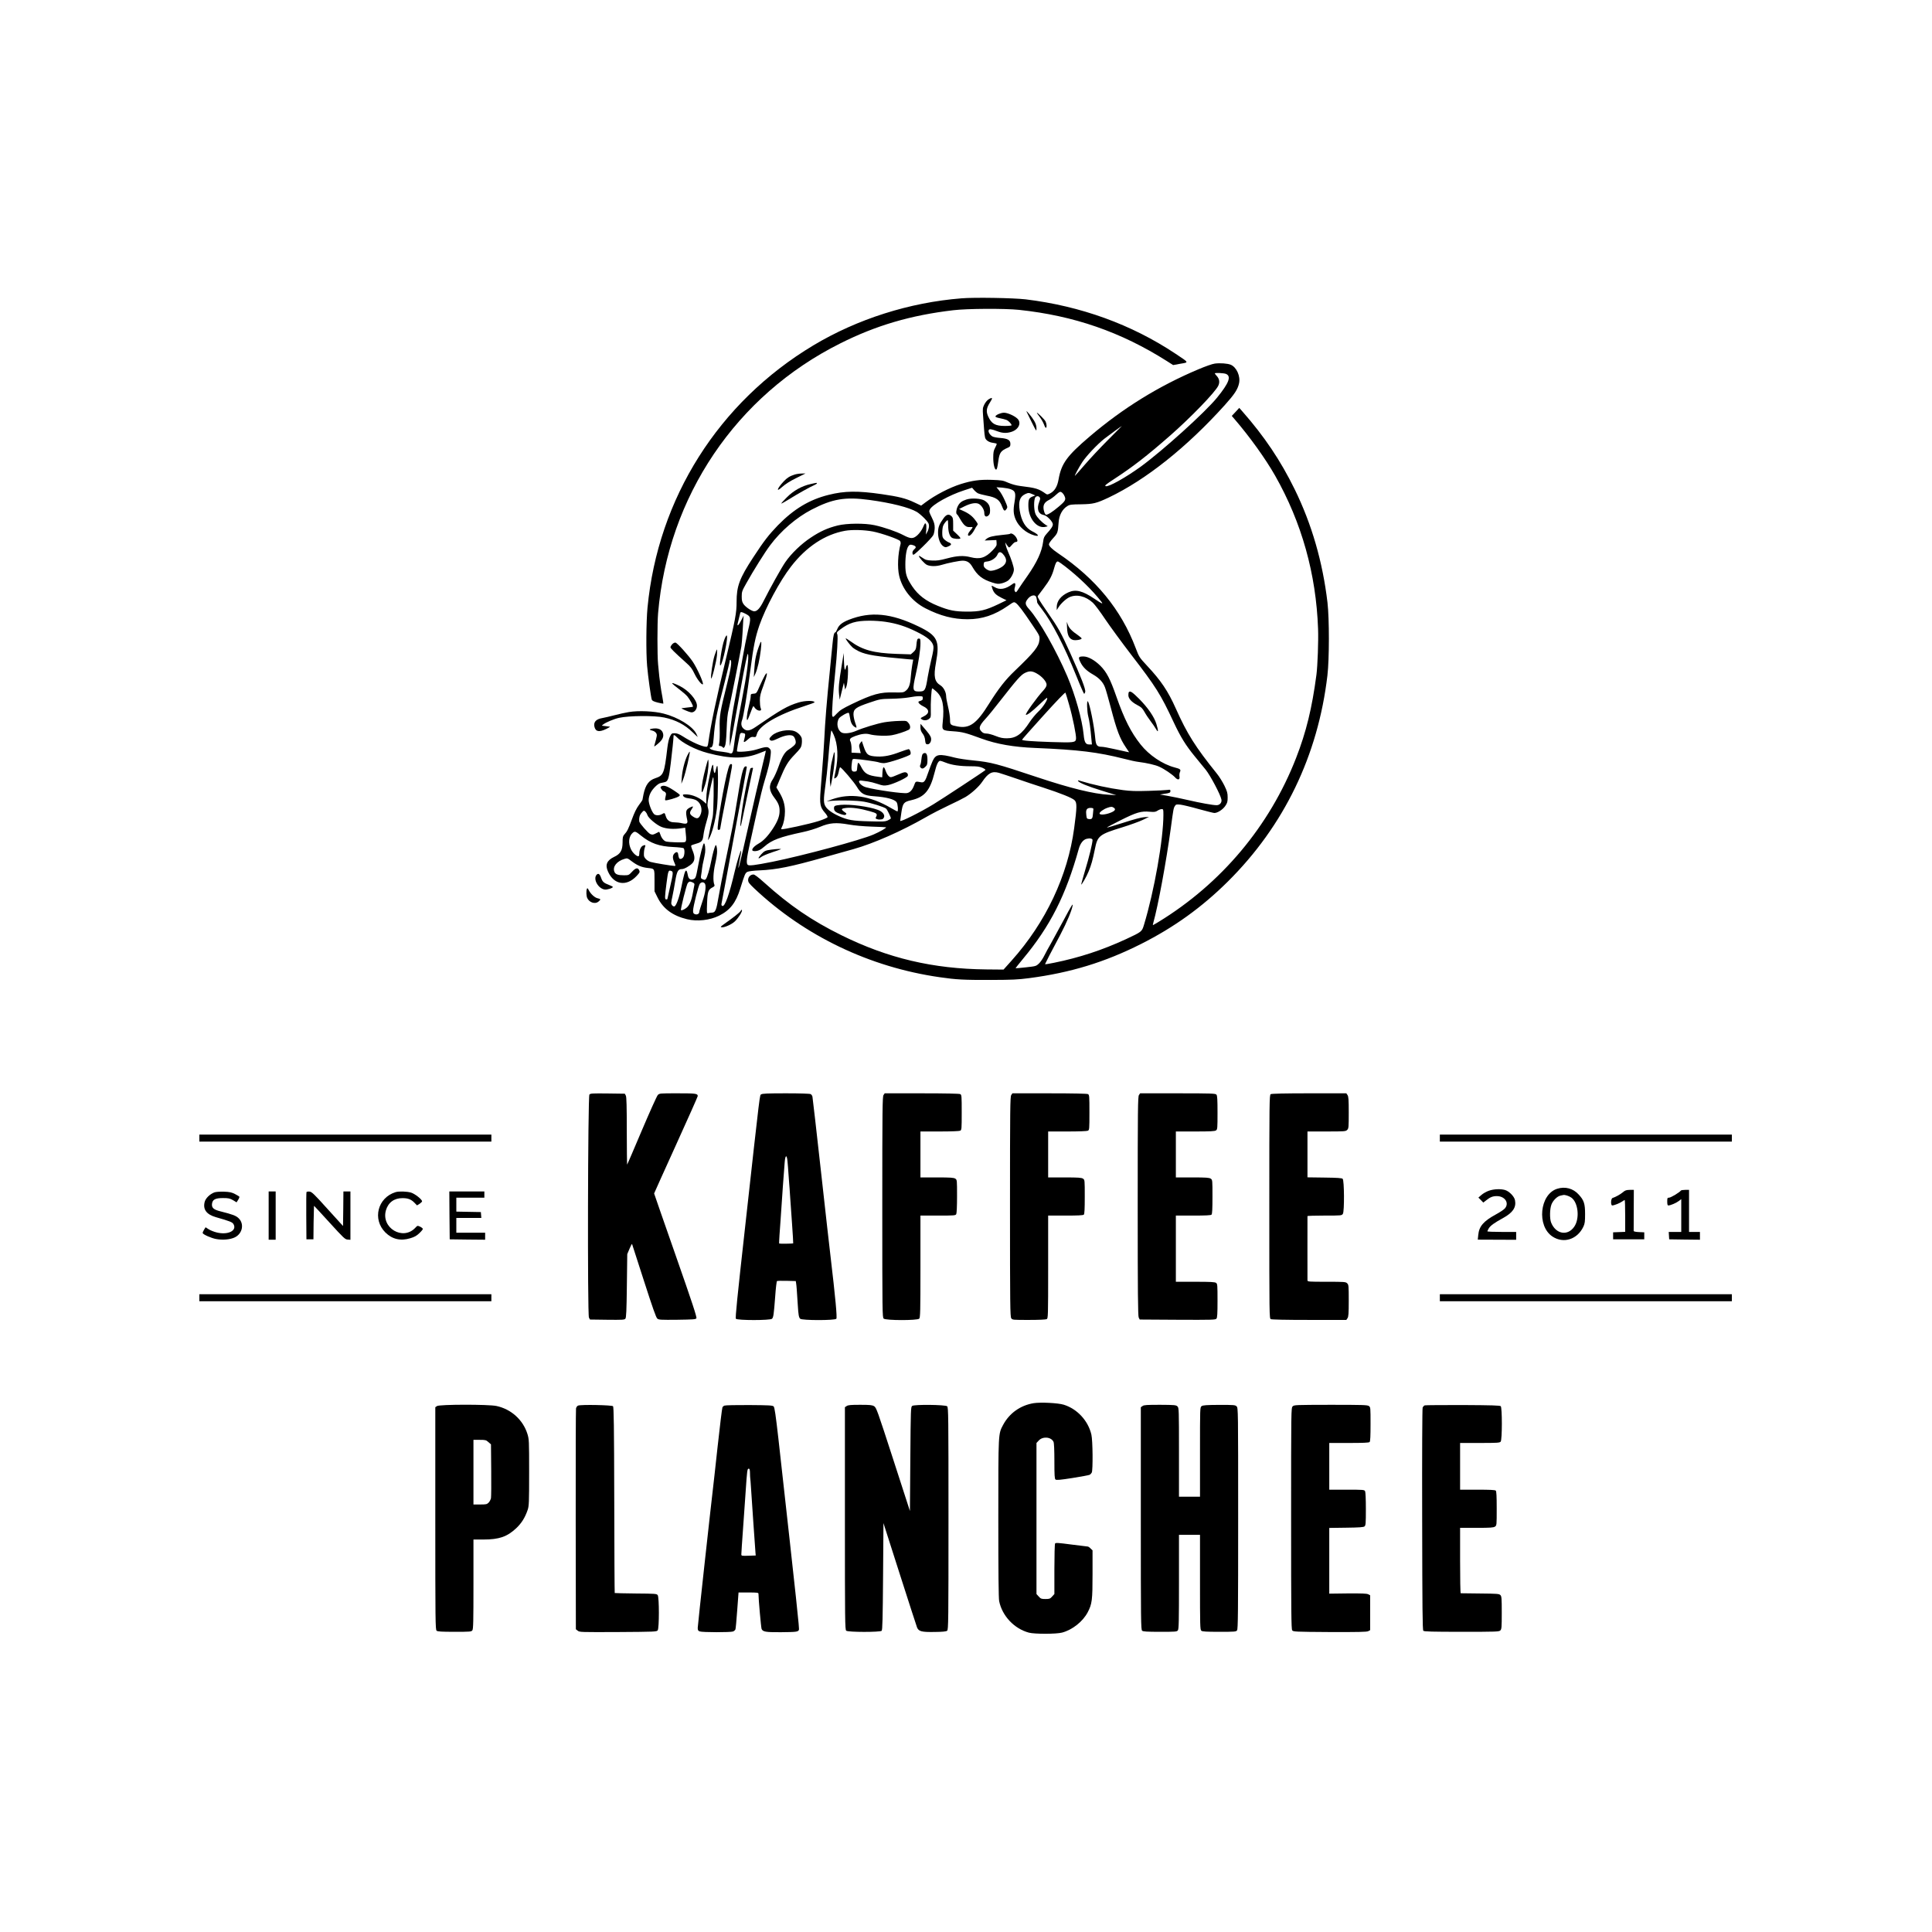
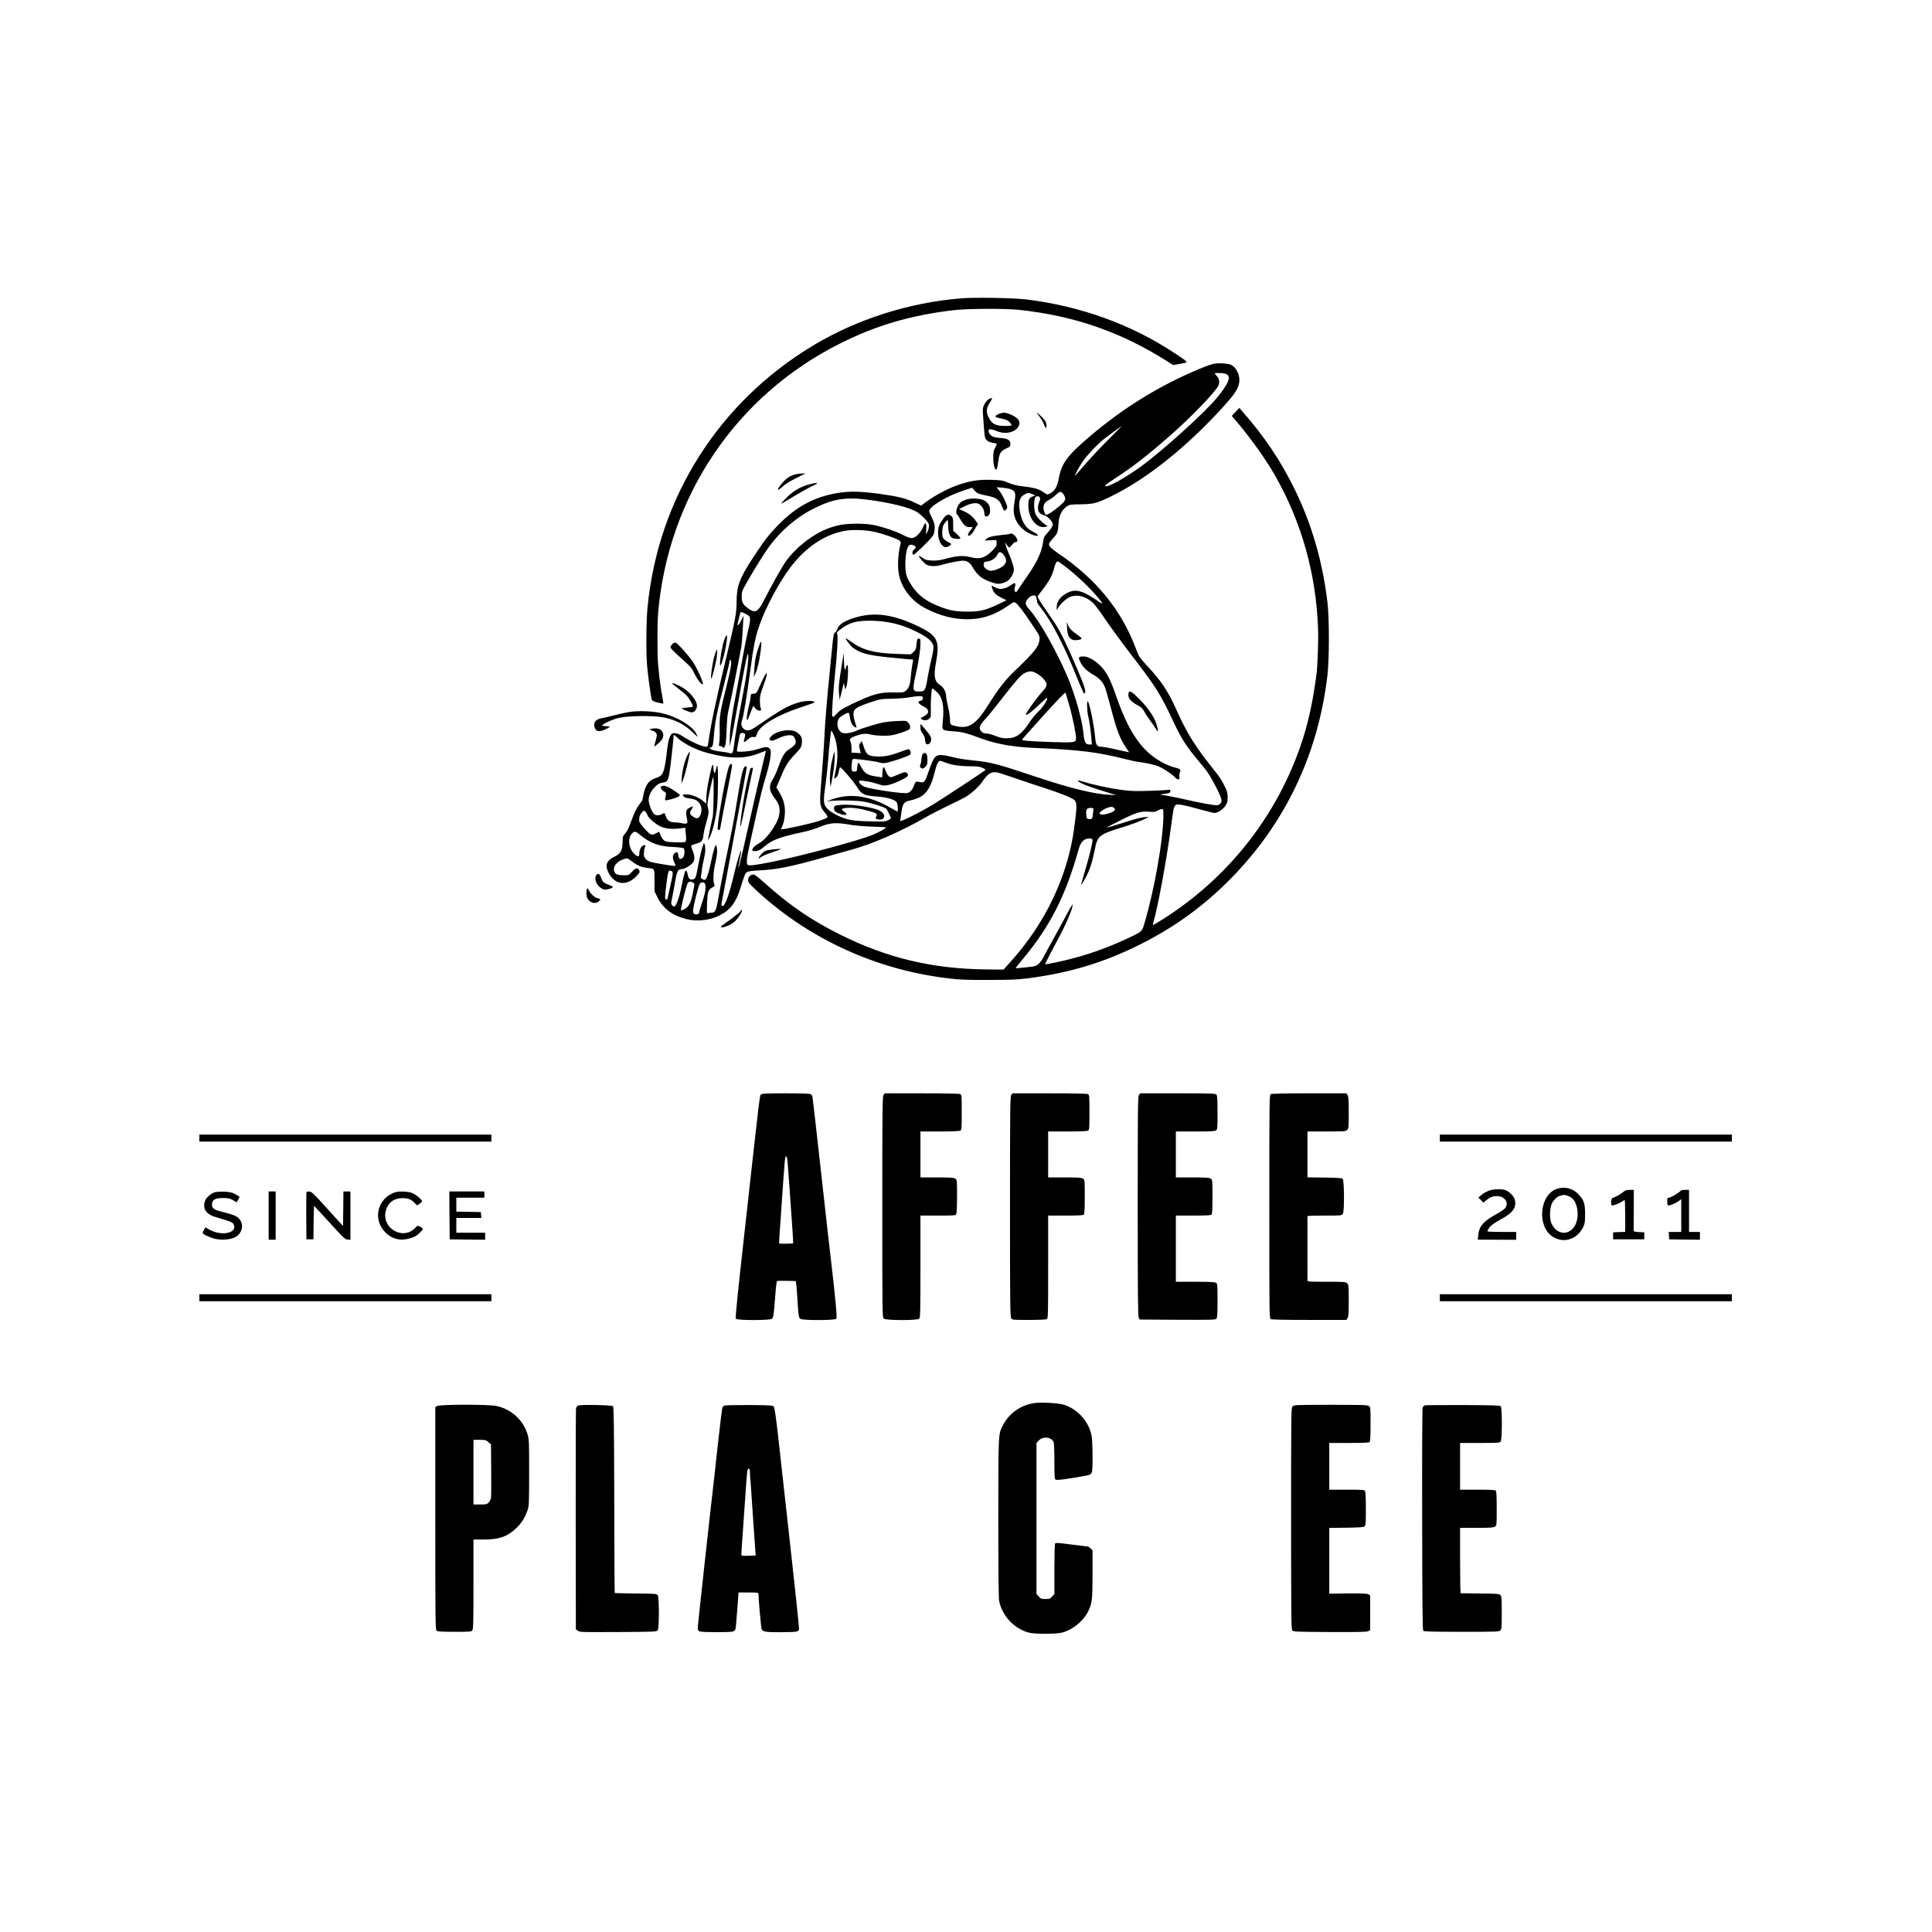
<svg xmlns="http://www.w3.org/2000/svg" version="1.0" width="2481pt" height="2481pt" viewBox="0 0 2481 2481" preserveAspectRatio="xMidYMid meet">
  <g transform="translate(0,2481) scale(0.1,-0.1)" fill="#000000" stroke="none">
    <path d="M12347 20979 c-668 -53 -1338 -266 -1902 -604 -1216 -729 -1996 -1963 -2130 -3369 -17 -181 -20 -573 -5 -746 11 -132 49 -405 60 -434 5 -15 26 -25 76 -38 38 -9 70 -15 72 -14 2 2 -4 41 -12 87 -9 46 -21 118 -26 159 -11 75 -14 102 -29 260 -11 111 -11 528 0 655 128 1502 1002 2796 2339 3465 462 232 907 362 1450 426 179 22 665 24 845 5 707 -75 1310 -284 1900 -658 l80 -51 93 17 c111 19 115 10 -63 129 -565 376 -1217 612 -1925 698 -157 18 -654 27 -823 13z" />
    <path d="M15600 20141 c-32 -4 -122 -36 -212 -74 -509 -215 -967 -498 -1393 -861 -294 -250 -365 -348 -401 -551 -16 -93 -50 -149 -107 -180 -30 -16 -40 -18 -54 -8 -96 68 -127 77 -331 102 -53 7 -109 22 -155 42 -67 30 -82 32 -212 37 -154 5 -253 -9 -397 -54 -145 -46 -328 -141 -456 -237 l-53 -40 -87 41 c-109 52 -202 75 -417 106 -312 45 -477 43 -685 -9 -248 -62 -445 -181 -651 -391 -118 -123 -177 -198 -316 -411 -177 -270 -214 -370 -214 -571 0 -144 -14 -219 -139 -742 -131 -544 -191 -830 -225 -1072 -5 -36 -11 -48 -23 -48 -53 0 -191 61 -307 136 -43 27 -71 38 -100 38 -37 1 -41 -2 -61 -41 -14 -27 -26 -81 -34 -145 -39 -333 -49 -357 -156 -392 -82 -27 -124 -85 -150 -204 -7 -37 -14 -70 -14 -74 0 -3 -20 -33 -46 -67 -31 -42 -58 -97 -89 -182 -46 -125 -61 -156 -99 -197 -18 -20 -21 -37 -21 -102 -1 -100 -27 -146 -109 -184 -94 -45 -118 -103 -77 -191 76 -168 236 -192 365 -55 42 45 45 51 34 75 -17 37 -45 31 -92 -20 -41 -44 -44 -45 -104 -45 -77 0 -110 12 -123 47 -24 64 32 135 132 164 34 11 39 9 95 -34 70 -52 123 -74 201 -83 92 -10 88 -4 88 -161 l0 -139 39 -79 c71 -144 193 -234 378 -279 132 -32 292 -14 412 45 141 70 216 166 272 348 58 187 64 200 92 215 16 8 80 16 157 19 220 10 402 47 830 168 138 39 306 86 375 105 262 74 615 230 930 410 74 43 205 110 290 150 86 40 184 89 220 110 77 47 170 131 212 193 77 114 127 141 214 117 27 -8 128 -41 224 -74 96 -34 254 -86 350 -117 221 -72 368 -131 399 -161 32 -31 32 -85 -5 -359 -82 -611 -364 -1209 -803 -1700 l-104 -116 -221 2 c-685 7 -1262 143 -1861 439 -381 188 -666 383 -991 676 -77 69 -123 104 -138 104 -38 0 -69 -32 -69 -70 0 -29 11 -44 79 -109 648 -611 1482 -1011 2381 -1140 212 -31 312 -36 658 -35 271 1 346 4 490 23 534 70 974 205 1440 440 424 214 780 471 1111 799 723 717 1159 1619 1280 2647 25 210 25 729 1 937 -62 524 -202 1007 -421 1454 -181 369 -388 678 -673 1002 l-39 44 -48 -52 -48 -51 36 -42 c197 -229 397 -508 521 -726 341 -601 526 -1261 551 -1966 6 -153 -6 -475 -21 -590 -57 -431 -131 -734 -261 -1068 -340 -874 -960 -1613 -1767 -2106 -37 -22 -69 -41 -71 -41 -3 0 0 15 5 33 59 206 167 791 224 1212 33 247 35 256 52 284 14 22 20 23 72 18 31 -4 137 -29 235 -57 99 -27 189 -50 200 -50 41 0 106 42 139 88 28 41 32 55 32 112 0 56 -6 77 -41 150 -23 47 -66 117 -97 155 -277 344 -382 511 -527 835 -100 225 -191 360 -370 551 -100 108 -102 111 -146 227 -186 492 -511 890 -999 1219 -75 51 -115 90 -115 114 0 11 24 46 54 78 58 63 61 72 70 198 6 97 47 174 114 215 29 18 51 21 175 22 158 3 195 12 357 88 477 228 1001 645 1490 1188 123 137 164 199 181 276 21 92 -31 208 -106 240 -41 17 -137 24 -205 15z m145 -133 c69 -31 37 -116 -114 -302 -152 -188 -698 -681 -981 -888 -198 -143 -418 -266 -452 -251 -15 7 3 22 104 88 247 161 426 300 724 561 269 236 580 558 619 641 21 44 14 89 -20 125 -14 15 -25 30 -25 33 0 10 119 5 145 -7z m-1514 -845 c-98 -98 -233 -242 -300 -320 -68 -79 -125 -143 -127 -143 -8 0 50 107 94 175 54 82 189 225 281 299 56 43 223 166 228 166 0 0 -79 -80 -176 -177z m-1672 -688 c15 -7 64 -20 109 -29 127 -24 168 -53 201 -142 22 -57 34 -64 56 -30 16 23 15 28 -22 111 -21 48 -54 105 -73 127 l-34 41 75 -5 c41 -4 92 -13 112 -22 57 -23 64 -50 45 -164 -18 -102 -14 -156 15 -224 40 -92 133 -172 235 -202 77 -22 63 9 -24 52 -85 43 -137 130 -159 264 -19 119 1 179 68 212 43 20 49 20 95 0 l37 -16 -38 -15 c-44 -18 -53 -40 -51 -128 4 -158 114 -288 221 -260 l28 7 -25 17 c-52 34 -110 94 -130 135 -21 43 -27 150 -11 206 8 29 42 38 61 15 10 -12 10 -23 -5 -61 -35 -91 -12 -155 60 -168 41 -8 115 -85 115 -119 0 -25 -19 -55 -81 -123 -29 -33 -38 -51 -43 -98 -17 -131 -78 -264 -203 -443 -42 -59 -92 -132 -111 -162 -31 -49 -36 -53 -47 -37 -10 13 -10 27 -3 52 15 57 4 70 -34 41 -85 -63 -160 -76 -225 -37 -19 11 -37 20 -38 18 -2 -2 3 -21 10 -42 18 -51 47 -79 120 -115 l60 -29 -105 -51 c-164 -78 -238 -96 -405 -95 -153 1 -223 14 -372 74 -154 62 -253 138 -329 251 -73 111 -88 156 -88 279 0 116 16 209 42 240 15 18 22 19 55 10 39 -12 47 -29 21 -50 -24 -21 -32 -43 -24 -66 7 -18 21 -8 128 95 66 64 128 131 137 150 10 20 17 59 18 92 0 47 -7 71 -38 135 -36 72 -37 79 -24 103 36 64 249 183 438 244 l104 34 25 -29 c13 -16 36 -35 51 -43z m1106 -25 c28 -54 21 -70 -68 -145 -79 -67 -138 -105 -163 -105 -15 0 -34 53 -34 94 0 42 22 72 73 97 23 12 63 41 89 66 41 37 51 42 68 33 11 -6 27 -24 35 -40z m-2500 -60 c281 -38 510 -96 609 -154 22 -13 67 -51 99 -84 49 -52 57 -66 57 -99 -1 -21 -10 -54 -21 -73 l-20 -35 6 60 c2 33 1 67 -4 75 -12 17 -11 19 -41 -48 -13 -29 -43 -71 -67 -93 -56 -51 -87 -51 -184 0 -86 45 -248 101 -369 127 -126 27 -355 25 -473 -4 -128 -32 -222 -74 -344 -155 -123 -81 -253 -206 -329 -317 -52 -76 -194 -331 -277 -496 -47 -94 -83 -134 -121 -134 -31 0 -109 52 -137 91 -19 28 -24 46 -24 99 0 61 4 72 58 168 95 170 238 398 307 490 138 185 335 355 531 457 270 140 432 167 744 125z m43 -405 c109 -21 333 -99 350 -122 7 -10 10 -27 7 -38 -35 -129 -43 -302 -18 -410 40 -172 168 -330 338 -417 190 -97 356 -140 540 -140 189 0 347 53 520 173 72 50 75 52 99 36 31 -21 88 -95 210 -277 98 -145 98 -145 94 -197 -7 -85 -64 -156 -318 -399 -119 -113 -208 -228 -330 -422 -159 -256 -249 -320 -404 -291 -93 18 -96 21 -96 89 0 32 -11 105 -25 162 -14 57 -25 119 -25 138 -1 53 -33 114 -73 139 -77 47 -90 114 -58 290 52 283 21 348 -223 466 -355 172 -616 196 -896 86 -85 -34 -126 -67 -147 -117 -10 -24 -21 -44 -25 -44 -17 0 -28 -43 -37 -146 -6 -60 -13 -131 -16 -159 -2 -27 -11 -115 -19 -195 -39 -380 -61 -658 -71 -875 -6 -120 -15 -252 -47 -651 -14 -180 -6 -220 54 -289 23 -26 38 -52 35 -59 -3 -8 -55 -31 -116 -50 -115 -37 -467 -114 -477 -104 -3 4 0 17 7 29 23 44 39 124 39 200 0 88 -22 162 -75 249 l-35 58 41 98 c75 181 106 233 194 324 73 76 84 92 90 132 4 26 4 59 1 76 -8 34 -49 76 -91 92 -80 31 -230 2 -291 -55 -39 -37 -42 -50 -16 -64 14 -7 36 -1 93 26 93 45 175 55 202 25 10 -11 20 -36 24 -55 5 -31 1 -40 -24 -64 -17 -15 -45 -37 -64 -48 -50 -30 -85 -88 -130 -215 -22 -63 -56 -138 -75 -167 -55 -81 -49 -147 22 -240 50 -65 66 -107 65 -169 0 -65 -26 -132 -83 -220 -65 -99 -123 -161 -185 -196 -81 -46 -110 -98 -54 -98 44 0 78 16 127 59 95 84 199 123 494 186 72 15 166 44 220 67 123 52 205 59 370 30 72 -13 182 -23 294 -27 99 -3 182 -7 184 -9 7 -8 -79 -57 -162 -93 -168 -72 -899 -269 -1294 -349 -231 -46 -305 -55 -321 -39 -20 20 -13 84 27 265 23 102 67 299 97 438 31 140 72 306 92 370 49 161 72 255 79 333 6 59 4 69 -15 88 -25 25 -49 23 -172 -15 -68 -22 -230 -36 -245 -22 -2 3 3 40 11 84 9 43 18 94 22 112 6 39 16 46 50 37 22 -5 25 -10 20 -38 -4 -18 -9 -42 -13 -54 -9 -32 6 -28 52 13 32 29 45 34 70 30 30 -4 32 -2 44 40 30 107 271 248 608 356 72 23 132 45 132 49 0 25 -121 24 -206 -2 -141 -43 -225 -91 -547 -312 -80 -55 -120 -60 -161 -22 -28 26 -34 64 -15 112 16 41 63 329 104 633 42 320 64 425 116 578 80 230 263 572 407 757 197 255 437 413 694 459 90 16 245 12 356 -9z m2471 -449 c184 -144 345 -301 462 -450 31 -40 12 -32 -87 35 -153 103 -241 125 -335 82 -94 -42 -149 -112 -149 -190 l0 -38 20 32 c30 50 98 113 143 134 93 42 208 14 301 -71 25 -23 97 -119 160 -214 64 -94 210 -294 326 -445 328 -426 383 -514 554 -880 88 -187 152 -291 269 -434 45 -55 108 -132 140 -171 59 -73 191 -322 202 -383 8 -39 -21 -73 -62 -73 -49 0 -213 30 -368 66 -82 19 -197 43 -255 53 l-105 18 50 8 c75 10 85 15 85 37 0 18 -4 19 -37 14 -21 -3 -130 -9 -243 -12 -161 -5 -232 -3 -330 10 -185 25 -376 66 -564 123 -12 3 -16 1 -12 -6 16 -24 120 -67 301 -123 l190 -59 -95 5 c-197 11 -490 82 -922 226 -518 173 -590 192 -820 215 -85 8 -190 24 -233 35 -206 53 -246 47 -288 -41 -14 -30 -39 -97 -57 -149 -38 -114 -53 -134 -95 -125 -67 13 -68 13 -86 -39 -22 -59 -51 -92 -90 -100 -51 -10 -394 38 -528 74 -74 20 -126 96 -58 86 17 -3 55 -8 82 -11 28 -4 84 -18 125 -32 68 -23 81 -24 133 -15 69 13 245 94 254 118 9 24 -11 49 -39 47 -13 0 -54 -15 -91 -32 -37 -17 -76 -31 -87 -31 -24 0 -52 36 -70 89 -7 23 -18 40 -24 38 -6 -2 -12 -32 -14 -66 l-3 -63 -52 7 c-134 17 -174 40 -218 127 -17 34 -34 57 -39 52 -5 -5 -10 -31 -12 -59 -3 -45 -5 -50 -29 -53 -41 -5 -50 16 -42 94 8 69 8 69 38 68 61 -2 281 -33 308 -43 16 -6 47 -11 70 -11 53 1 327 92 338 113 11 19 -6 67 -23 67 -7 0 -55 -16 -107 -35 -122 -47 -205 -63 -294 -60 -121 6 -140 20 -178 134 l-22 65 -19 -24 c-11 -14 -17 -33 -15 -45 3 -11 8 -35 12 -53 l8 -33 -59 3 -59 3 0 60 c-1 33 -7 70 -14 83 -17 31 -4 46 63 71 73 27 136 35 182 22 65 -19 214 -25 288 -12 59 10 170 46 216 70 25 13 23 56 -4 87 -24 29 -25 29 -123 26 -54 -1 -138 -9 -186 -17 -92 -16 -276 -72 -365 -111 -66 -29 -148 -39 -182 -22 -56 29 -74 124 -36 183 17 26 111 79 125 71 5 -3 11 -29 15 -57 9 -64 27 -101 60 -123 31 -20 32 -15 6 59 -11 32 -20 78 -20 103 0 67 31 90 202 148 142 48 144 48 285 51 77 1 178 9 223 17 45 9 104 16 131 16 46 0 49 -2 49 -25 0 -24 -5 -28 -48 -41 -23 -7 5 -40 52 -63 83 -38 87 -92 9 -130 -45 -22 -46 -24 -28 -37 27 -20 69 -17 96 5 22 17 24 26 22 93 -4 110 8 298 18 298 5 0 29 -18 54 -41 81 -75 103 -182 81 -394 -11 -104 -9 -106 137 -116 115 -8 158 -19 362 -94 191 -70 412 -109 690 -120 556 -23 804 -54 1140 -139 72 -19 155 -37 185 -40 104 -13 215 -38 265 -61 64 -28 172 -101 206 -139 34 -38 64 -30 55 14 -3 17 0 41 6 55 15 33 6 41 -68 60 -155 41 -328 157 -437 295 -124 156 -211 329 -311 615 -78 224 -125 315 -206 396 -74 73 -157 119 -217 119 -65 0 -70 -10 -39 -73 31 -64 81 -113 163 -159 77 -44 128 -98 153 -165 12 -31 45 -149 75 -262 77 -294 115 -393 194 -510 l41 -61 -32 6 c-18 3 -90 19 -159 35 -70 16 -142 29 -161 29 -60 0 -75 20 -83 107 -13 156 -72 453 -96 477 -15 16 -10 -134 6 -194 15 -56 29 -156 40 -287 l7 -73 -36 0 c-45 0 -61 28 -70 124 -19 194 -107 508 -210 751 -142 332 -361 719 -491 863 -54 60 -56 85 -12 137 32 37 76 50 97 29 8 -8 17 -46 19 -80 1 -7 27 -45 59 -85 132 -170 287 -470 443 -857 51 -128 97 -232 101 -232 4 0 10 11 14 25 8 32 -54 192 -193 500 -122 269 -146 313 -306 544 -84 121 -118 177 -111 186 5 7 39 52 75 100 76 100 111 165 135 256 19 69 30 89 49 89 6 0 49 -29 94 -64z m-4109 -606 c75 -38 77 -49 36 -217 -19 -82 -51 -242 -71 -358 -20 -115 -53 -300 -75 -410 -70 -362 -91 -520 -89 -660 l1 -60 14 65 c20 92 22 103 120 647 60 334 92 487 98 476 18 -32 -11 -253 -79 -603 -54 -275 -84 -448 -96 -548 -14 -119 -23 -138 -60 -124 -14 6 -52 13 -85 17 -89 9 -152 25 -165 41 -9 11 -8 14 4 14 25 0 35 28 42 125 15 202 37 314 144 727 33 131 61 247 61 258 0 12 5 18 10 15 21 -13 8 -102 -41 -298 -94 -377 -100 -412 -97 -581 2 -83 -1 -168 -6 -188 -7 -34 -6 -38 12 -38 11 0 25 -7 33 -16 11 -14 14 -12 28 13 10 20 17 80 22 213 5 137 12 206 28 265 18 68 137 663 162 807 4 26 10 100 14 165 3 65 8 143 10 173 l5 55 -32 -62 c-32 -63 -55 -83 -45 -40 4 19 24 101 33 135 5 17 19 15 64 -8z m1800 -105 c144 -21 262 -59 399 -127 143 -70 205 -123 217 -184 5 -26 -2 -74 -25 -168 -17 -72 -38 -174 -47 -226 -29 -180 -35 -190 -116 -190 -79 0 -83 21 -39 216 37 158 61 321 61 403 0 54 -2 61 -20 61 -21 0 -26 -13 -33 -95 -4 -40 -11 -55 -38 -79 l-33 -29 -185 6 c-291 10 -438 50 -591 163 -33 24 -60 40 -60 35 0 -12 53 -82 86 -113 16 -15 54 -38 85 -53 101 -46 218 -64 635 -101 l61 -5 -13 -72 c-7 -40 -15 -111 -19 -157 -7 -95 -26 -144 -68 -174 -25 -19 -40 -20 -145 -18 -180 5 -275 -21 -542 -149 -120 -58 -153 -79 -194 -122 -47 -50 -49 -51 -59 -30 -8 19 10 292 38 558 25 238 37 460 28 486 -11 28 -9 31 40 68 112 84 196 109 367 110 63 1 158 -6 210 -14z m1946 -665 c66 -37 124 -104 124 -142 0 -20 -13 -43 -43 -76 -84 -91 -233 -299 -223 -310 11 -11 80 41 168 126 54 52 101 93 104 90 15 -15 -50 -118 -111 -175 -36 -34 -86 -95 -112 -135 -101 -156 -175 -209 -293 -209 -53 0 -85 6 -145 30 -42 17 -94 31 -116 31 -29 0 -47 7 -64 25 -42 41 -31 76 52 166 33 35 121 144 197 242 201 257 257 321 307 345 59 29 94 27 155 -8z m413 -399 c47 -164 94 -397 89 -438 -5 -49 -26 -51 -318 -42 -261 9 -375 18 -375 30 0 4 124 144 275 311 168 186 278 300 282 293 4 -7 25 -76 47 -154z m-3023 -387 c54 -121 62 -291 24 -466 -11 -50 -19 -93 -17 -95 2 -1 13 4 25 12 14 11 25 35 33 76 6 33 15 58 18 57 25 -11 176 -189 212 -248 56 -94 95 -116 224 -125 158 -11 263 -39 289 -77 16 -22 23 -118 9 -118 -3 0 -40 20 -82 44 -269 158 -525 195 -760 110 l-66 -24 65 6 c116 10 323 5 415 -11 92 -16 259 -68 284 -89 14 -11 61 -108 61 -125 0 -4 -18 -16 -39 -26 -36 -16 -62 -17 -238 -12 -213 5 -276 16 -390 67 -85 38 -147 83 -172 124 -26 42 -27 90 -2 266 11 74 27 223 36 330 17 219 35 380 42 380 2 0 15 -25 29 -56z m-2015 -30 c67 -73 241 -163 394 -203 293 -78 479 -78 669 -2 42 17 79 31 80 31 2 0 -16 -80 -40 -177 -24 -98 -64 -268 -89 -378 -152 -675 -217 -956 -222 -951 -3 2 5 52 17 111 12 59 20 109 17 111 -7 7 -53 -142 -82 -266 -70 -299 -126 -456 -159 -444 -10 4 -14 14 -11 28 4 18 83 440 199 1071 19 105 56 299 81 432 25 133 45 247 45 253 0 6 -7 10 -17 8 -32 -6 -52 -93 -119 -508 -26 -167 -51 -295 -144 -740 -28 -135 -64 -324 -81 -420 -31 -185 -42 -210 -93 -210 -11 0 -30 -3 -41 -6 -19 -5 -20 -1 -15 129 6 147 15 174 71 202 23 12 29 21 23 33 -20 45 -15 159 10 269 14 61 26 133 25 160 0 51 -12 93 -21 77 -12 -21 -38 -115 -53 -194 -21 -110 -54 -221 -71 -239 -11 -12 -18 -12 -40 -2 -25 11 -26 15 -20 54 4 23 10 62 12 87 3 25 11 70 19 100 7 30 16 76 20 102 6 50 -2 118 -15 118 -11 0 -48 -142 -75 -289 -28 -152 -31 -160 -62 -172 -34 -13 -60 4 -68 43 -11 54 -16 68 -25 68 -13 0 -29 -56 -59 -206 -29 -145 -69 -254 -93 -254 -20 0 -38 21 -38 44 0 12 6 50 15 86 8 36 24 121 35 190 23 135 37 160 89 160 29 0 104 43 134 77 31 35 32 83 4 153 -15 35 -24 67 -21 71 2 5 32 16 65 25 71 20 84 36 93 114 3 30 19 102 36 159 33 112 35 138 20 191 -8 26 -6 56 5 115 29 150 58 275 64 275 11 0 5 -464 -7 -510 -13 -56 -48 -223 -56 -270 -5 -35 -5 -35 9 -10 39 69 79 218 101 384 16 126 20 561 4 551 -5 -3 -12 -22 -16 -43 -4 -20 -9 -41 -12 -46 -8 -14 -21 24 -21 67 -2 69 -18 38 -44 -85 -33 -153 -47 -246 -47 -322 l0 -58 -37 32 c-53 47 -138 83 -205 88 -32 3 -58 0 -58 -5 0 -25 29 -41 83 -46 32 -3 72 -14 89 -24 62 -36 85 -124 50 -193 -22 -45 -44 -48 -93 -16 -44 30 -48 48 -19 91 29 43 25 48 -20 25 -54 -28 -59 -48 -35 -160 10 -45 -6 -55 -65 -42 -28 7 -73 12 -99 12 -60 0 -96 26 -112 81 -14 44 -14 44 -49 24 -35 -20 -84 -19 -103 3 -30 33 -67 131 -67 178 0 27 9 63 24 92 27 54 94 119 128 126 13 3 35 7 50 11 47 9 57 40 82 246 19 157 34 300 36 352 0 14 17 7 41 -19z m3455 -328 c74 -30 184 -46 319 -46 82 0 113 -4 151 -20 27 -12 43 -24 38 -29 -20 -19 -557 -372 -667 -439 -167 -102 -427 -232 -427 -213 0 4 7 52 15 106 18 122 30 137 126 159 171 39 242 122 300 353 27 110 48 153 74 153 6 0 38 -11 71 -24z m2159 -580 c28 -20 12 -42 -50 -65 -66 -25 -135 -28 -135 -7 0 18 51 55 99 72 47 17 63 17 86 0z m-264 -17 c-1 -8 -4 -36 -6 -63 -4 -57 -13 -69 -51 -64 -26 3 -29 7 -34 50 -7 56 0 79 26 89 29 10 70 3 65 -12z m899 -71 c0 -315 -118 -983 -250 -1416 -26 -87 -29 -88 -230 -182 -303 -140 -600 -238 -927 -304 -62 -13 -113 -21 -113 -17 1 3 27 56 58 116 32 61 95 180 140 265 85 163 146 308 157 375 5 29 -25 -19 -110 -180 -65 -121 -141 -260 -169 -310 -29 -49 -67 -120 -85 -156 -18 -37 -49 -83 -69 -102 -36 -34 -40 -35 -167 -49 -71 -8 -132 -13 -133 -12 -2 1 41 56 95 121 350 420 550 815 717 1415 19 68 56 115 99 126 41 11 77 4 77 -15 0 -39 -46 -230 -95 -389 -29 -98 -52 -180 -51 -182 7 -7 68 99 96 168 34 83 51 143 80 285 34 173 56 190 352 281 100 31 219 74 263 95 l80 39 -61 -4 c-38 -2 -136 -28 -268 -71 -114 -36 -210 -65 -212 -62 -2 2 78 45 179 95 202 101 259 118 372 108 60 -5 74 -3 100 14 17 11 40 20 53 20 21 0 22 -4 22 -72z m-6648 35 c9 -10 19 -28 22 -40 12 -39 121 -130 183 -153 63 -24 153 -30 245 -17 l57 8 7 -73 c9 -81 7 -99 -9 -111 -7 -4 -65 -6 -131 -3 -111 5 -120 6 -146 31 -15 14 -33 44 -39 66 -7 22 -15 39 -19 37 -4 -2 -24 -12 -44 -22 -31 -16 -41 -17 -66 -7 -29 12 -139 138 -143 163 -5 42 4 80 27 107 30 36 35 37 56 14z m-60 -304 c123 -99 234 -138 413 -146 66 -3 126 -10 133 -15 17 -14 15 -89 -4 -116 -8 -12 -24 -22 -34 -22 -19 0 -24 11 -32 64 -4 28 -24 30 -47 7 -26 -26 -26 -63 -1 -118 17 -40 18 -43 2 -43 -30 0 -266 39 -306 51 -44 12 -85 52 -87 83 -2 39 3 79 12 104 12 31 8 35 -23 23 -27 -10 -48 -55 -48 -102 0 -15 -4 -30 -8 -33 -18 -11 -73 36 -97 83 -42 83 -32 174 23 219 25 20 38 15 104 -39z m392 -455 c23 -9 20 -34 -19 -204 -19 -83 -35 -153 -35 -156 0 -2 -7 -4 -15 -4 -20 0 -19 29 4 207 22 168 24 173 65 157z m271 -146 c21 -10 26 -17 21 -37 -3 -15 -12 -64 -21 -110 -18 -95 -43 -150 -81 -180 -25 -20 -62 -36 -69 -29 -9 9 72 330 87 348 21 23 28 24 63 8z m153 -10 c24 -24 13 -116 -28 -235 -22 -64 -40 -124 -40 -134 0 -24 -29 -39 -57 -28 -18 6 -23 16 -23 44 0 50 70 327 88 348 18 20 43 22 60 5z" />
    <path d="M12412 18396 c-62 -20 -89 -41 -112 -86 -21 -41 -27 -95 -11 -105 6 -3 24 -29 40 -59 48 -83 78 -108 123 -104 21 2 38 0 38 -4 0 -4 -13 -23 -30 -41 -31 -36 -39 -67 -17 -67 18 0 50 36 72 80 10 19 24 43 32 52 14 15 12 22 -21 66 -39 54 -86 90 -161 123 l-49 22 68 34 c84 42 154 53 191 29 35 -23 65 -74 65 -112 0 -45 21 -59 51 -36 18 16 23 29 23 68 0 58 -21 94 -72 126 -44 27 -166 35 -230 14z" />
    <path d="M12119 18158 c-58 -80 -73 -118 -73 -188 0 -77 28 -149 68 -175 22 -15 31 -15 56 -5 52 21 56 37 16 54 -20 8 -47 26 -61 40 -21 21 -25 34 -25 85 0 33 5 72 11 88 10 28 47 73 59 73 3 0 6 -30 6 -67 0 -80 17 -137 47 -158 21 -15 98 -21 110 -9 4 4 -16 28 -43 53 l-50 47 0 82 c0 69 -3 85 -20 102 -33 33 -66 26 -101 -22z" />
    <path d="M12968 17954 c-3 -3 -50 -9 -103 -14 -117 -12 -166 -24 -197 -50 l-23 -21 75 3 75 3 3 -37 c3 -34 -3 -44 -50 -94 -93 -98 -164 -120 -285 -89 -89 23 -172 19 -302 -16 -93 -25 -130 -30 -192 -27 -68 3 -83 7 -123 35 -25 18 -46 29 -46 24 0 -20 72 -100 103 -115 44 -20 118 -21 185 -1 85 26 233 55 274 55 56 0 93 -23 124 -78 65 -112 127 -161 258 -203 61 -19 75 -20 119 -10 28 6 65 23 83 36 37 29 74 98 74 141 0 34 -35 140 -73 224 -14 30 -28 71 -32 90 l-6 35 20 -32 c11 -18 25 -33 30 -33 6 0 23 16 38 35 15 19 36 35 45 35 26 0 30 16 13 49 -22 43 -69 73 -87 55z m-91 -256 c54 -60 57 -108 9 -152 -35 -33 -118 -66 -166 -66 -16 0 -42 12 -60 26 -25 21 -30 33 -28 58 3 29 6 31 48 36 53 6 112 47 130 90 15 36 39 38 67 8z" />
    <path d="M9759 16544 c-48 -122 -65 -201 -73 -334 l-6 -95 21 45 c27 60 55 182 69 303 12 103 8 130 -11 81z" />
    <path d="M9821 16135 c-13 -22 -42 -83 -65 -135 -41 -94 -42 -95 -79 -98 -34 -3 -37 -5 -37 -35 0 -18 -11 -77 -25 -131 -25 -97 -33 -189 -16 -170 5 5 23 49 41 97 33 88 33 88 48 64 18 -29 55 -49 76 -41 12 5 13 11 4 32 -6 15 -10 59 -10 97 0 59 8 90 47 194 50 135 58 197 16 126z" />
    <path d="M9910 13900 c-80 -10 -95 -17 -134 -60 -45 -50 -47 -69 -3 -36 18 14 82 41 142 61 59 19 110 37 113 40 7 6 -48 4 -118 -5z" />
    <path d="M13703 16744 c4 -91 26 -135 74 -151 31 -11 113 3 113 18 0 5 -21 24 -47 42 -77 52 -113 90 -129 132 l-15 40 4 -81z" />
    <path d="M14497 15923 c-4 -3 -7 -21 -7 -40 0 -43 41 -89 116 -128 49 -25 64 -40 91 -87 17 -32 53 -85 78 -118 25 -33 57 -79 70 -102 31 -55 33 -27 5 65 -28 91 -107 206 -219 320 -89 89 -117 108 -134 90z" />
    <path d="M11820 15471 c0 -33 7 -53 27 -80 19 -24 30 -53 33 -86 4 -42 9 -51 27 -53 31 -5 57 38 49 80 -6 29 -26 57 -105 148 l-30 35 -1 -44z" />
    <path d="M11852 15131 c-8 -5 -16 -34 -19 -67 -3 -33 -9 -67 -15 -77 -6 -12 -6 -23 3 -33 17 -20 37 -17 64 11 21 20 25 34 25 88 0 77 -19 103 -58 78z" />
    <path d="M10808 16259 c-36 -215 -42 -285 -33 -366 l8 -68 27 109 27 109 8 -44 7 -44 16 35 c20 44 31 280 13 280 -6 0 -14 -13 -17 -30 -13 -60 -23 -28 -26 77 l-3 107 -27 -165z" />
    <path d="M10704 15123 c-4 -16 -13 -53 -20 -83 -20 -78 -32 -215 -25 -280 l7 -55 23 120 c13 66 26 166 29 223 4 99 -1 130 -14 75z" />
    <path d="M10795 14474 c-76 -8 -85 -12 -85 -43 0 -36 21 -54 88 -76 41 -13 57 -14 65 -5 9 9 7 15 -8 25 -61 43 -59 51 13 60 70 8 178 -7 300 -42 94 -26 103 -34 82 -74 -9 -16 -7 -21 12 -28 13 -5 30 -7 38 -5 8 1 20 3 27 3 7 1 17 10 23 21 18 34 -15 77 -77 100 -115 43 -359 75 -478 64z" />
    <path d="M8826 15108 c-34 -70 -64 -190 -71 -285 l-5 -78 26 65 c26 65 90 338 81 347 -3 2 -17 -20 -31 -49z" />
-     <path d="M9063 14955 c-35 -132 -53 -228 -53 -290 0 -52 12 -34 44 65 27 86 49 234 44 300 -3 42 -5 37 -35 -75z" />
    <path d="M9352 14938 c-47 -152 -152 -762 -134 -780 13 -13 32 -2 32 19 0 9 33 186 74 392 89 451 85 425 64 429 -13 2 -21 -11 -36 -60z" />
    <path d="M9635 14938 c-18 -55 -57 -235 -84 -390 -30 -176 -51 -348 -41 -348 3 0 16 51 28 113 13 61 47 228 77 370 30 142 55 260 55 262 0 11 -31 4 -35 -7z" />
    <path d="M8491 14711 c-12 -8 -12 -13 3 -35 9 -14 21 -26 26 -26 4 0 15 -7 23 -14 12 -12 12 -23 4 -55 -6 -22 -8 -43 -4 -47 10 -10 157 33 178 52 17 15 14 18 -49 61 -101 69 -148 85 -181 64z" />
    <path d="M12694 19681 c-18 -11 -41 -40 -54 -66 -21 -43 -22 -56 -16 -139 4 -50 10 -129 13 -176 3 -47 9 -96 13 -109 9 -35 51 -62 104 -68 25 -3 46 -9 46 -14 0 -5 -10 -28 -22 -51 -19 -35 -23 -59 -23 -128 0 -80 17 -150 36 -150 11 0 17 23 29 109 15 110 32 133 125 173 25 11 30 19 30 47 0 50 -32 69 -130 77 -44 3 -90 12 -102 20 -32 20 -55 58 -47 79 8 20 31 17 114 -14 67 -25 121 -26 183 -5 91 31 127 117 71 169 -39 37 -127 75 -171 75 -40 0 -104 -27 -110 -47 -3 -7 18 -16 54 -23 32 -6 71 -16 86 -22 27 -10 67 -52 67 -69 0 -5 -38 -9 -85 -9 -125 0 -173 28 -216 124 -28 63 -22 107 25 180 38 59 32 69 -20 37z" />
-     <path d="M13182 19525 c2 -5 32 -66 66 -135 62 -124 62 -125 62 -80 0 31 -9 60 -29 95 -26 46 -107 144 -99 120z" />
    <path d="M13350 19458 c22 -29 47 -74 57 -100 9 -26 20 -45 25 -42 13 8 9 52 -6 83 -13 25 -99 111 -111 111 -2 0 13 -24 35 -52z" />
    <path d="M10205 18716 c-63 -20 -97 -41 -141 -88 -86 -92 -103 -147 -22 -73 44 39 100 75 183 116 l119 59 -49 -1 c-28 0 -68 -6 -90 -13z" />
    <path d="M10410 18594 c-110 -23 -221 -85 -306 -171 -42 -41 -74 -77 -71 -79 2 -3 46 22 98 54 103 65 276 162 327 183 17 8 32 17 32 21 0 10 0 10 -80 -8z" />
    <path d="M9301 16594 c-31 -81 -70 -341 -50 -329 31 20 107 385 80 385 -5 0 -19 -25 -30 -56z" />
    <path d="M8632 16537 c-12 -13 -22 -30 -22 -39 0 -14 50 -63 199 -197 59 -52 78 -77 111 -146 34 -71 93 -145 106 -132 13 13 -71 202 -130 290 -54 80 -199 242 -222 245 -11 2 -30 -8 -42 -21z" />
    <path d="M9176 16392 c-24 -75 -52 -268 -44 -294 8 -23 69 221 75 297 3 41 3 75 0 75 -3 0 -17 -35 -31 -78z" />
    <path d="M8634 16031 c4 -6 42 -38 85 -70 42 -32 91 -74 107 -93 31 -36 80 -126 72 -133 -2 -3 -35 -7 -74 -11 -38 -4 -70 -8 -72 -9 -6 -5 90 -46 120 -52 40 -8 78 34 78 85 0 73 -106 195 -220 252 -69 34 -105 46 -96 31z" />
    <path d="M8075 15666 c-44 -7 -127 -26 -185 -41 -58 -15 -127 -31 -155 -36 -83 -14 -116 -52 -101 -114 16 -62 61 -69 151 -26 52 26 57 30 33 31 -16 2 -32 4 -38 5 -5 1 -20 3 -32 4 -23 2 -23 2 -3 17 35 28 138 71 205 86 126 28 454 31 580 4 148 -31 265 -92 366 -191 35 -34 64 -61 64 -58 0 2 -9 21 -19 42 -50 97 -232 209 -418 257 -122 32 -325 41 -448 20z" />
    <path d="M8370 15452 c-37 -7 -33 -15 12 -26 15 -3 35 -17 43 -29 15 -24 15 -29 -21 -157 -7 -22 -4 -21 40 15 58 48 80 86 72 130 -11 58 -63 82 -146 67z" />
    <path d="M7660 13575 c-46 -55 22 -176 105 -188 31 -5 105 19 105 33 0 4 -21 15 -47 25 -71 27 -86 41 -104 93 -17 50 -37 63 -59 37z" />
    <path d="M7537 13396 c-11 -27 -8 -92 4 -118 26 -57 99 -82 142 -48 35 28 34 36 -6 44 -38 7 -90 54 -116 104 -14 28 -19 31 -24 18z" />
    <path d="M9512 13113 c-11 -20 -92 -84 -218 -173 -41 -29 -45 -35 -28 -38 36 -5 131 37 172 77 46 45 96 125 90 143 -3 8 -9 5 -16 -9z" />
-     <path d="M7569 10754 c-20 -24 -26 -2825 -6 -2864 l13 -25 220 -3 c197 -2 223 -1 235 14 11 14 15 97 19 423 l5 406 29 69 c16 39 31 66 33 60 2 -5 70 -218 153 -474 111 -344 155 -470 171 -483 20 -16 44 -17 257 -15 205 3 236 5 245 19 8 13 -52 196 -266 807 -152 435 -277 793 -277 796 0 2 126 282 280 621 154 339 280 622 280 629 0 33 -23 36 -257 36 -229 0 -234 0 -256 -22 -12 -13 -105 -220 -207 -460 -101 -240 -186 -436 -187 -434 -2 2 -3 196 -4 432 0 318 -3 436 -12 454 l-13 25 -220 3 c-197 2 -223 1 -235 -14z" />
    <path d="M9776 10757 c-21 -16 -7 105 -206 -1690 -104 -931 -129 -1181 -120 -1192 19 -22 442 -22 464 0 18 19 23 50 41 289 7 104 18 192 23 195 6 3 62 5 126 3 l115 -3 5 -32 c5 -31 8 -73 21 -277 8 -128 13 -157 31 -175 23 -22 445 -23 464 0 12 14 -12 272 -75 805 -9 69 -63 553 -121 1075 -58 523 -108 960 -111 973 -3 12 -13 27 -23 32 -11 6 -143 10 -317 10 -234 0 -303 -3 -317 -13z m337 -864 c4 -38 9 -106 12 -153 3 -47 8 -107 10 -135 3 -27 7 -90 10 -140 3 -49 14 -209 25 -355 10 -145 18 -266 16 -267 -4 -4 -177 -6 -180 -2 -2 2 0 51 4 109 5 58 11 146 14 195 17 263 44 644 53 743 8 95 28 98 36 5z" />
    <path d="M11346 10748 c-14 -20 -16 -173 -16 -1439 0 -1359 1 -1417 18 -1432 27 -25 432 -25 456 -1 14 14 16 88 16 670 l0 654 225 0 c212 0 225 1 235 19 6 12 10 104 10 230 0 206 0 210 -22 225 -19 13 -59 16 -235 16 l-213 0 0 295 0 295 246 0 c150 0 253 4 265 10 18 10 19 23 19 235 0 212 -1 225 -19 235 -13 6 -186 10 -495 10 l-475 0 -15 -22z" />
    <path d="M12986 10748 c-14 -20 -16 -173 -16 -1433 0 -1260 2 -1413 16 -1433 15 -22 19 -22 225 -22 126 0 218 4 230 10 18 10 19 28 19 670 l0 660 223 0 c160 0 226 3 235 12 9 9 12 74 12 229 0 214 0 218 -22 233 -19 13 -59 16 -235 16 l-213 0 0 295 0 295 246 0 c150 0 253 4 265 10 18 10 19 23 19 235 0 212 -1 225 -19 235 -13 6 -186 10 -495 10 l-475 0 -15 -22z" />
    <path d="M14626 10748 c-14 -20 -16 -172 -16 -1428 0 -1113 3 -1410 13 -1430 l13 -25 485 -3 c443 -2 488 -1 500 14 11 13 14 64 14 231 0 201 -1 216 -19 229 -16 11 -69 14 -268 14 l-248 0 0 425 0 425 223 0 c160 0 226 3 235 12 9 9 12 74 12 229 0 214 0 218 -22 233 -19 13 -59 16 -235 16 l-213 0 0 295 0 295 248 0 c199 0 252 3 268 14 18 13 19 28 19 229 0 167 -3 218 -14 230 -12 15 -59 17 -497 17 l-483 0 -15 -22z" />
    <path d="M16318 10759 c-17 -9 -18 -89 -18 -1444 0 -1408 0 -1434 19 -1445 13 -6 186 -10 495 -10 l475 0 15 22 c13 19 16 58 16 225 0 190 -1 204 -20 223 -19 19 -33 20 -265 20 -227 0 -245 1 -245 18 -1 12 0 776 0 825 0 4 99 7 220 7 218 0 220 0 235 23 20 31 18 428 -3 449 -10 10 -69 14 -232 16 l-220 3 0 295 0 294 245 0 c232 0 246 1 265 20 19 19 20 33 20 223 0 167 -3 206 -16 225 l-15 22 -477 0 c-305 0 -483 -4 -494 -11z" />
    <path d="M2560 10195 l0 -45 1875 0 1875 0 0 45 0 45 -1875 0 -1875 0 0 -45z" />
    <path d="M18490 10195 l0 -45 1875 0 1875 0 0 45 0 45 -1875 0 -1875 0 0 -45z" />
    <path d="M19996 9544 c-224 -71 -264 -478 -60 -613 143 -95 321 -37 398 128 18 39 21 65 21 161 0 132 -14 176 -81 249 -71 80 -176 108 -278 75z m182 -113 c89 -63 110 -267 39 -372 -84 -125 -238 -99 -298 51 -20 50 -18 175 4 232 20 52 73 105 115 114 15 3 32 7 37 8 20 5 74 -12 103 -33z" />
    <path d="M19119 9519 c-31 -11 -74 -35 -95 -54 l-39 -34 32 -32 31 -32 40 31 c49 39 82 52 133 52 104 0 163 -88 105 -157 -13 -16 -66 -51 -116 -78 -160 -87 -217 -153 -227 -266 l-6 -58 247 -1 246 -1 0 51 0 50 -185 0 c-102 0 -185 3 -185 8 0 4 9 21 19 39 22 35 71 70 182 131 126 69 172 137 154 229 -9 49 -76 117 -130 132 -59 16 -142 12 -206 -10z" />
    <path d="M20841 9500 c-32 -27 -96 -63 -133 -74 -23 -7 -26 -96 -4 -96 23 0 96 29 126 50 15 11 31 20 34 20 3 0 6 -92 6 -205 l0 -204 -77 -3 -78 -3 0 -45 0 -45 200 0 200 0 0 45 0 45 -67 3 c-44 2 -68 7 -69 15 0 7 0 128 1 270 l1 257 -53 0 c-44 -1 -59 -6 -87 -30z" />
    <path d="M21585 9521 c-13 -21 -129 -91 -151 -91 -22 0 -24 -4 -24 -50 0 -36 4 -50 14 -50 27 0 100 31 133 56 l33 25 0 -210 0 -211 -81 0 -80 0 3 -47 3 -48 198 -3 197 -2 0 50 0 50 -70 0 -70 0 0 270 0 270 -49 0 c-28 0 -52 -4 -56 -9z" />
    <path d="M2751 9497 c-56 -22 -109 -73 -122 -119 -26 -97 21 -163 142 -198 185 -53 213 -64 228 -91 47 -84 -74 -142 -219 -105 -36 9 -82 28 -103 42 l-37 24 -20 -32 c-11 -18 -19 -37 -17 -43 5 -18 111 -65 172 -76 85 -16 184 -7 242 22 98 49 122 175 46 246 -34 32 -72 47 -235 88 -83 21 -110 44 -106 92 5 58 41 78 141 78 71 0 88 -4 129 -27 l46 -28 20 32 c12 18 18 36 16 40 -3 5 -29 20 -57 35 -43 22 -68 27 -142 30 -56 1 -103 -2 -124 -10z" />
    <path d="M3450 9200 l0 -310 45 0 45 0 0 310 0 310 -45 0 -45 0 0 -310z" />
    <path d="M3936 9502 c-3 -5 -4 -144 -3 -308 l2 -299 45 0 45 0 2 214 c2 118 4 215 5 216 2 1 91 -95 199 -214 182 -200 200 -217 233 -219 l36 -3 0 311 0 310 -45 0 -45 0 -2 -222 -3 -222 -199 219 c-174 193 -202 220 -231 223 -18 2 -36 -1 -39 -6z" />
    <path d="M5080 9501 c-231 -71 -301 -349 -131 -518 88 -87 195 -112 320 -74 54 16 82 32 116 65 25 23 45 48 45 54 0 7 -16 20 -34 29 -35 16 -35 16 -63 -14 -159 -170 -442 -1 -377 225 29 100 106 157 214 156 72 0 113 -17 157 -64 l28 -29 33 20 c17 12 32 26 32 32 0 25 -91 96 -141 112 -55 16 -156 19 -199 6z" />
    <path d="M5772 9203 l3 -308 228 -3 227 -2 0 45 0 45 -185 0 -185 0 0 95 0 95 161 0 160 0 -3 38 -3 37 -157 3 -158 3 0 89 0 90 180 0 180 0 0 40 0 40 -225 0 -225 0 2 -307z" />
    <path d="M2560 8145 l0 -45 1875 0 1875 0 0 45 0 45 -1875 0 -1875 0 0 -45z" />
    <path d="M18490 8145 l0 -45 1875 0 1875 0 0 45 0 45 -1875 0 -1875 0 0 -45z" />
    <path d="M13274 6791 c-171 -28 -311 -128 -392 -278 -63 -120 -62 -86 -62 -1200 0 -696 3 -1029 11 -1065 39 -190 194 -354 382 -404 72 -19 353 -19 426 1 132 35 266 141 329 261 56 107 62 155 62 492 l0 303 -25 24 c-13 14 -30 25 -37 25 -7 0 -102 12 -212 26 -165 22 -200 24 -207 13 -5 -8 -9 -157 -9 -331 l0 -318 -29 -32 c-26 -29 -34 -32 -86 -32 -52 0 -60 3 -86 32 l-29 32 0 970 0 970 28 30 c51 58 161 49 191 -16 7 -16 11 -105 11 -248 0 -182 3 -226 14 -235 12 -10 59 -6 218 19 112 18 211 36 220 41 10 5 22 18 28 29 16 30 13 413 -5 488 -42 178 -181 329 -354 383 -74 23 -296 34 -387 20z" />
    <path d="M5612 6754 l-22 -15 0 -1428 c0 -1317 1 -1430 17 -1442 12 -11 63 -14 230 -14 201 0 216 1 229 19 12 17 14 114 14 593 l0 573 128 0 c202 0 305 36 422 146 69 66 112 135 146 234 17 50 19 91 19 480 0 412 -1 427 -22 496 -57 182 -210 319 -398 359 -103 22 -732 21 -763 -1z m660 -463 l33 -29 3 -329 c2 -180 0 -343 -3 -362 -4 -18 -17 -44 -30 -57 -22 -22 -33 -24 -110 -24 l-85 0 0 415 0 415 80 0 c74 0 82 -2 112 -29z" />
    <path d="M7424 6760 c-12 -4 -24 -21 -27 -37 -3 -15 -5 -660 -4 -1431 l2 -1404 24 -19 c23 -19 42 -19 518 -17 476 3 495 4 509 22 20 29 20 423 0 452 -14 18 -30 19 -282 21 -147 2 -269 4 -270 6 -2 2 -5 539 -6 1195 -2 960 -6 1194 -16 1204 -15 15 -413 23 -448 8z" />
    <path d="M9304 6760 c-12 -4 -24 -15 -27 -24 -5 -13 -33 -240 -62 -506 -8 -81 -35 -324 -40 -365 -55 -470 -215 -1930 -215 -1958 0 -31 4 -39 26 -47 32 -13 395 -13 427 -1 13 5 27 17 31 27 4 9 14 120 23 246 l17 228 128 0 c113 0 128 -2 128 -17 0 -67 33 -433 40 -451 16 -37 52 -43 246 -42 199 2 220 4 233 29 8 14 -21 281 -263 2455 -35 307 -49 403 -61 415 -14 14 -57 16 -313 18 -163 1 -306 -2 -318 -7z m327 -862 c0 -29 2 -60 3 -68 2 -8 6 -64 10 -125 7 -118 54 -790 58 -840 l3 -30 -92 -3 c-88 -3 -93 -2 -93 18 0 18 6 109 34 500 3 36 12 171 21 300 19 280 21 300 40 300 11 0 15 -14 16 -52z" />
-     <path d="M10872 6754 l-22 -15 0 -1428 c0 -1316 1 -1430 17 -1442 23 -20 436 -20 455 -1 10 10 14 154 18 698 l5 685 209 -653 c115 -359 215 -668 222 -686 21 -52 58 -62 226 -59 106 1 149 6 161 16 16 12 17 126 17 1441 0 1315 -1 1429 -17 1441 -24 21 -421 25 -449 5 -18 -14 -19 -37 -24 -682 l-5 -668 -215 664 c-204 629 -216 664 -245 682 -26 15 -52 18 -180 18 -120 0 -155 -3 -173 -16z" />
-     <path d="M14673 6755 l-23 -16 0 -1428 c0 -1317 1 -1430 17 -1442 12 -11 63 -14 230 -14 201 0 216 1 229 19 12 17 14 118 14 623 l0 603 135 0 135 0 0 -609 c0 -554 1 -610 17 -622 12 -11 63 -14 230 -14 201 0 216 1 229 19 12 17 14 228 14 1438 0 1399 0 1418 -20 1438 -18 18 -33 19 -224 19 -162 -1 -209 -4 -225 -16 -21 -14 -21 -18 -21 -589 l0 -574 -135 0 -135 0 0 570 c0 550 -1 571 -19 589 -18 18 -36 20 -223 21 -170 0 -207 -2 -225 -15z" />
    <path d="M16600 6750 c-20 -20 -20 -42 -20 -1438 0 -1209 2 -1421 14 -1438 14 -18 32 -19 483 -22 365 -1 474 1 493 11 l25 13 0 224 0 224 -25 13 c-19 10 -85 12 -263 11 l-237 -3 0 422 0 422 218 3 c167 2 223 6 235 17 15 12 17 40 17 223 0 125 -4 217 -10 229 -10 18 -23 19 -235 19 l-225 0 0 300 0 300 253 0 c183 0 256 3 265 12 9 9 12 74 12 229 0 215 0 218 -22 234 -20 13 -81 15 -491 15 -451 -1 -468 -1 -487 -20z" />
    <path d="M18297 6763 c-10 -2 -22 -16 -28 -29 -5 -16 -8 -575 -6 -1439 2 -1144 4 -1416 15 -1427 10 -10 112 -13 492 -13 447 0 481 1 497 18 16 16 18 39 18 227 0 188 -2 211 -18 227 -16 16 -43 18 -260 20 -133 2 -245 3 -249 3 -5 0 -8 189 -8 420 l0 420 213 0 c176 0 216 3 235 16 22 15 22 19 22 233 0 155 -3 220 -12 229 -9 9 -75 12 -235 12 l-223 0 0 300 0 300 254 0 c224 0 255 2 267 17 20 23 20 436 1 455 -10 10 -113 13 -485 15 -260 0 -480 -1 -490 -4z" />
  </g>
</svg>